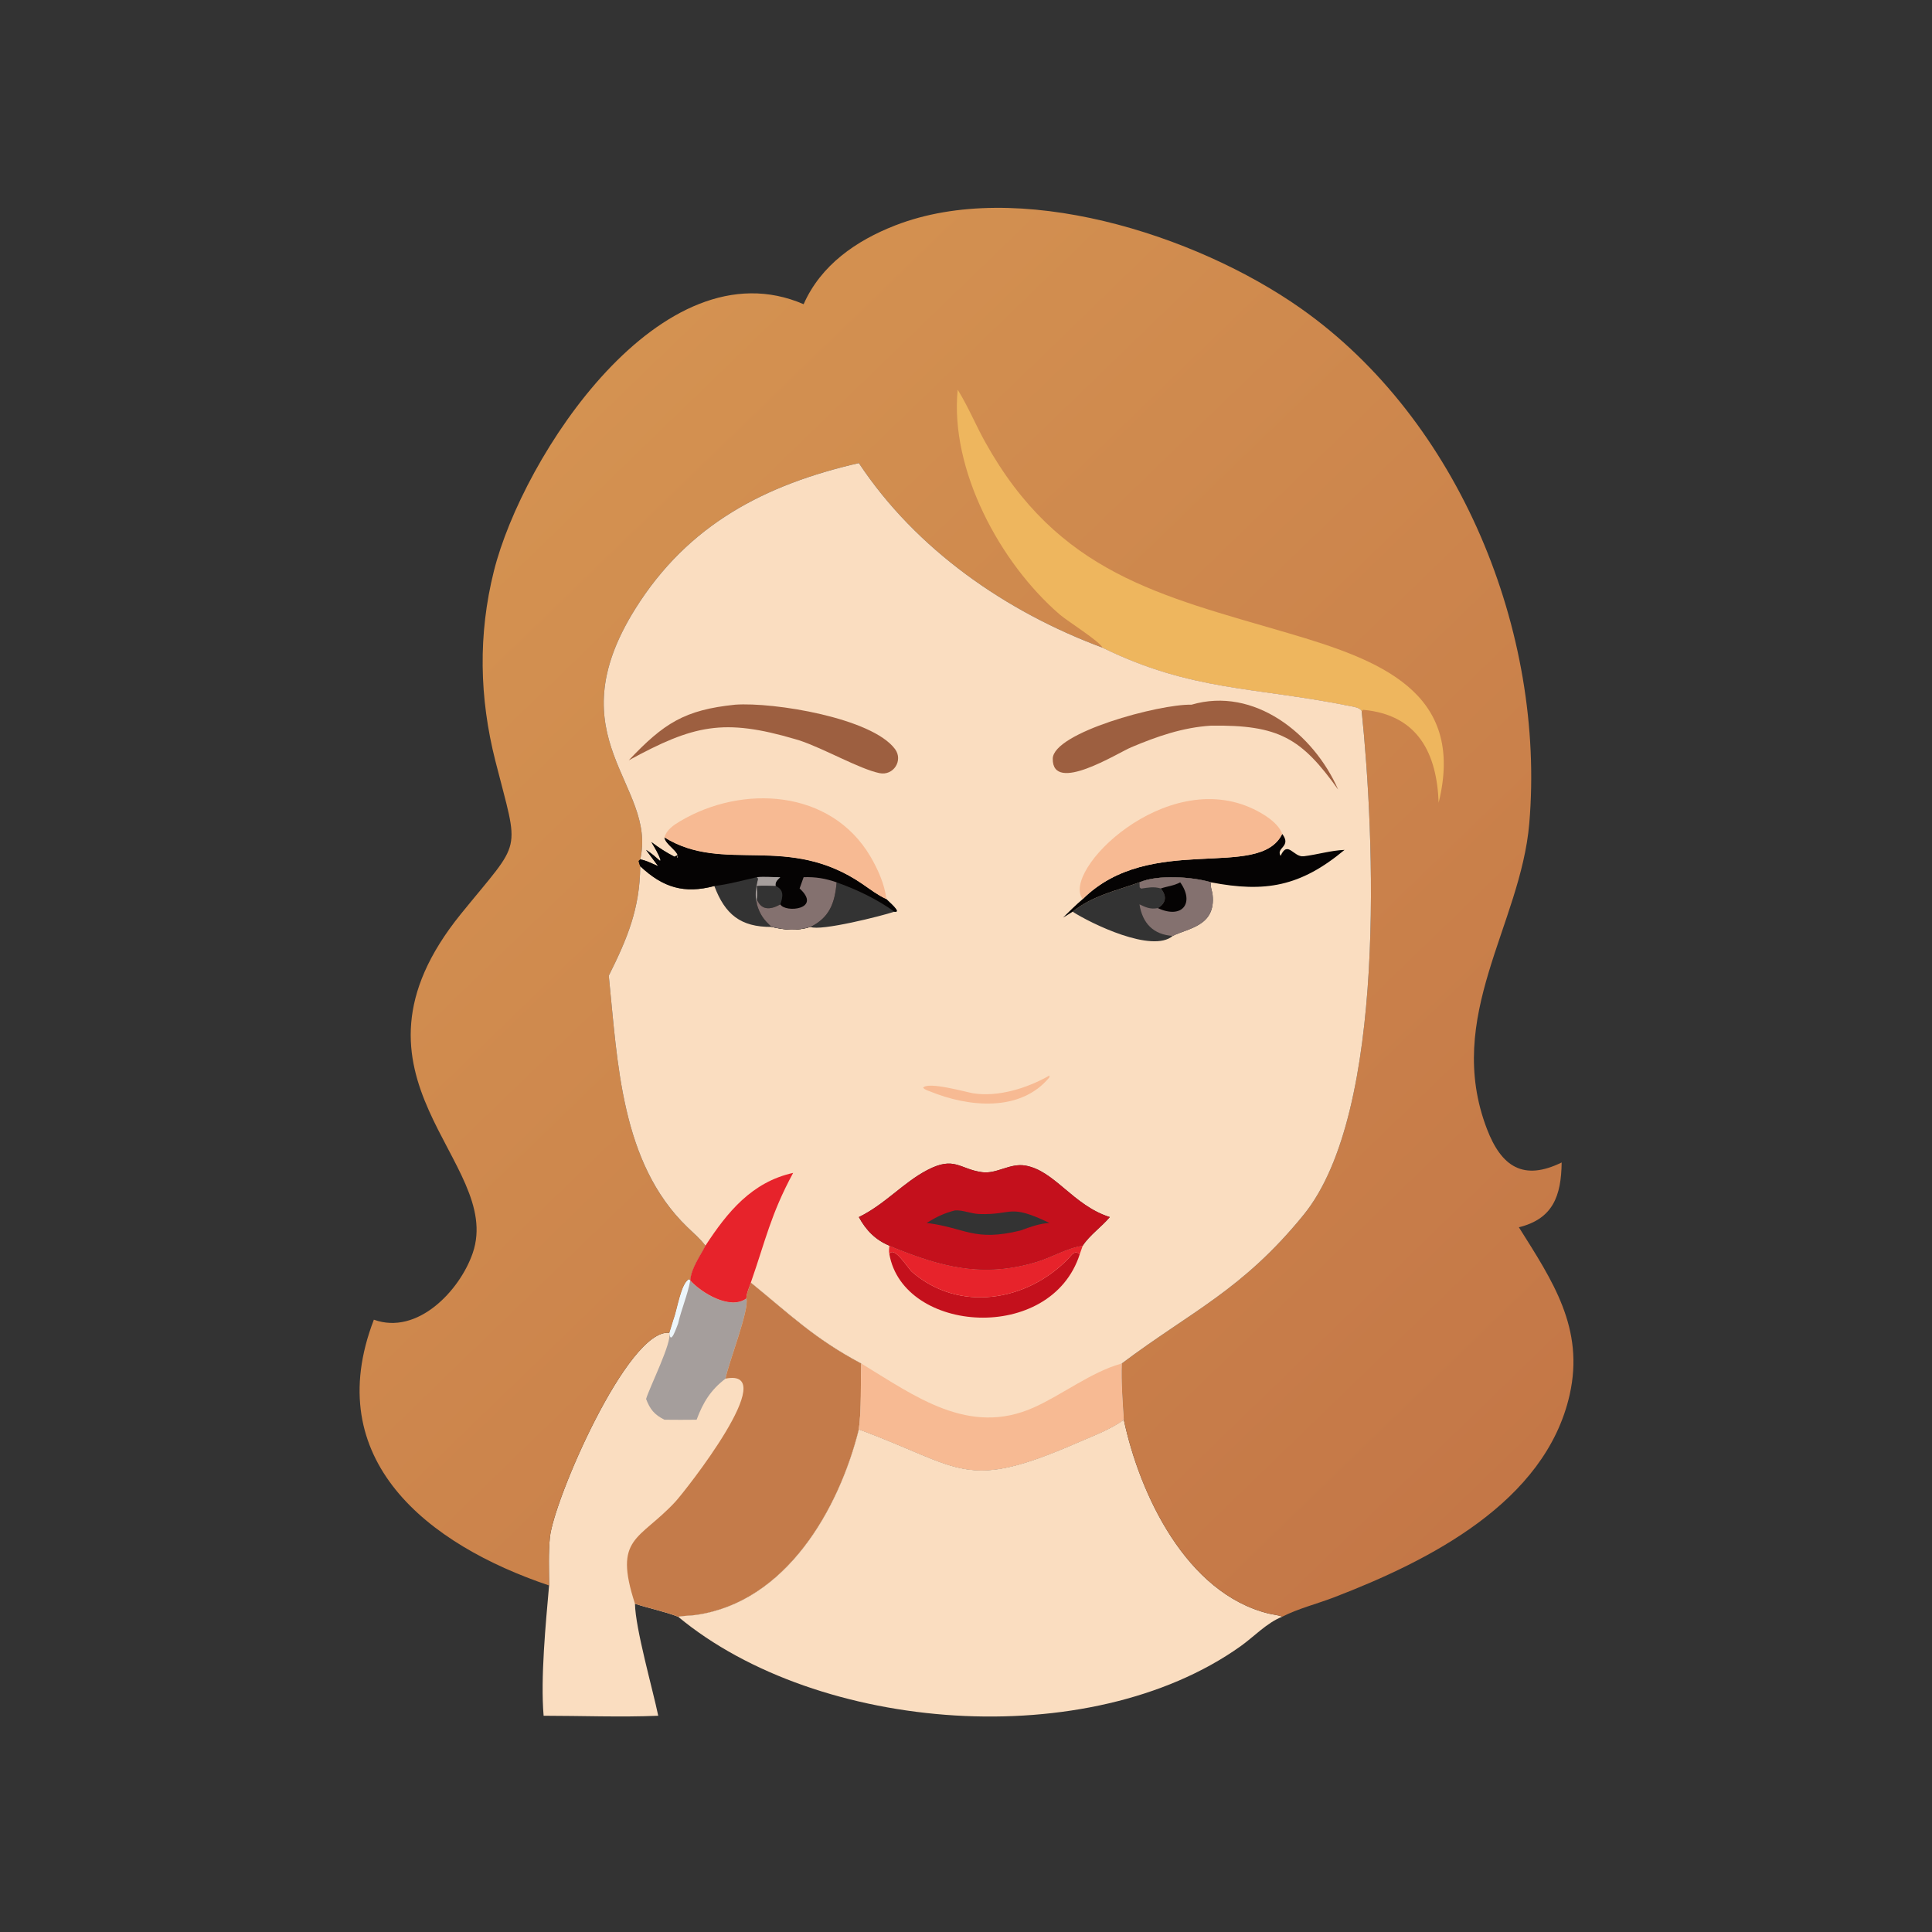
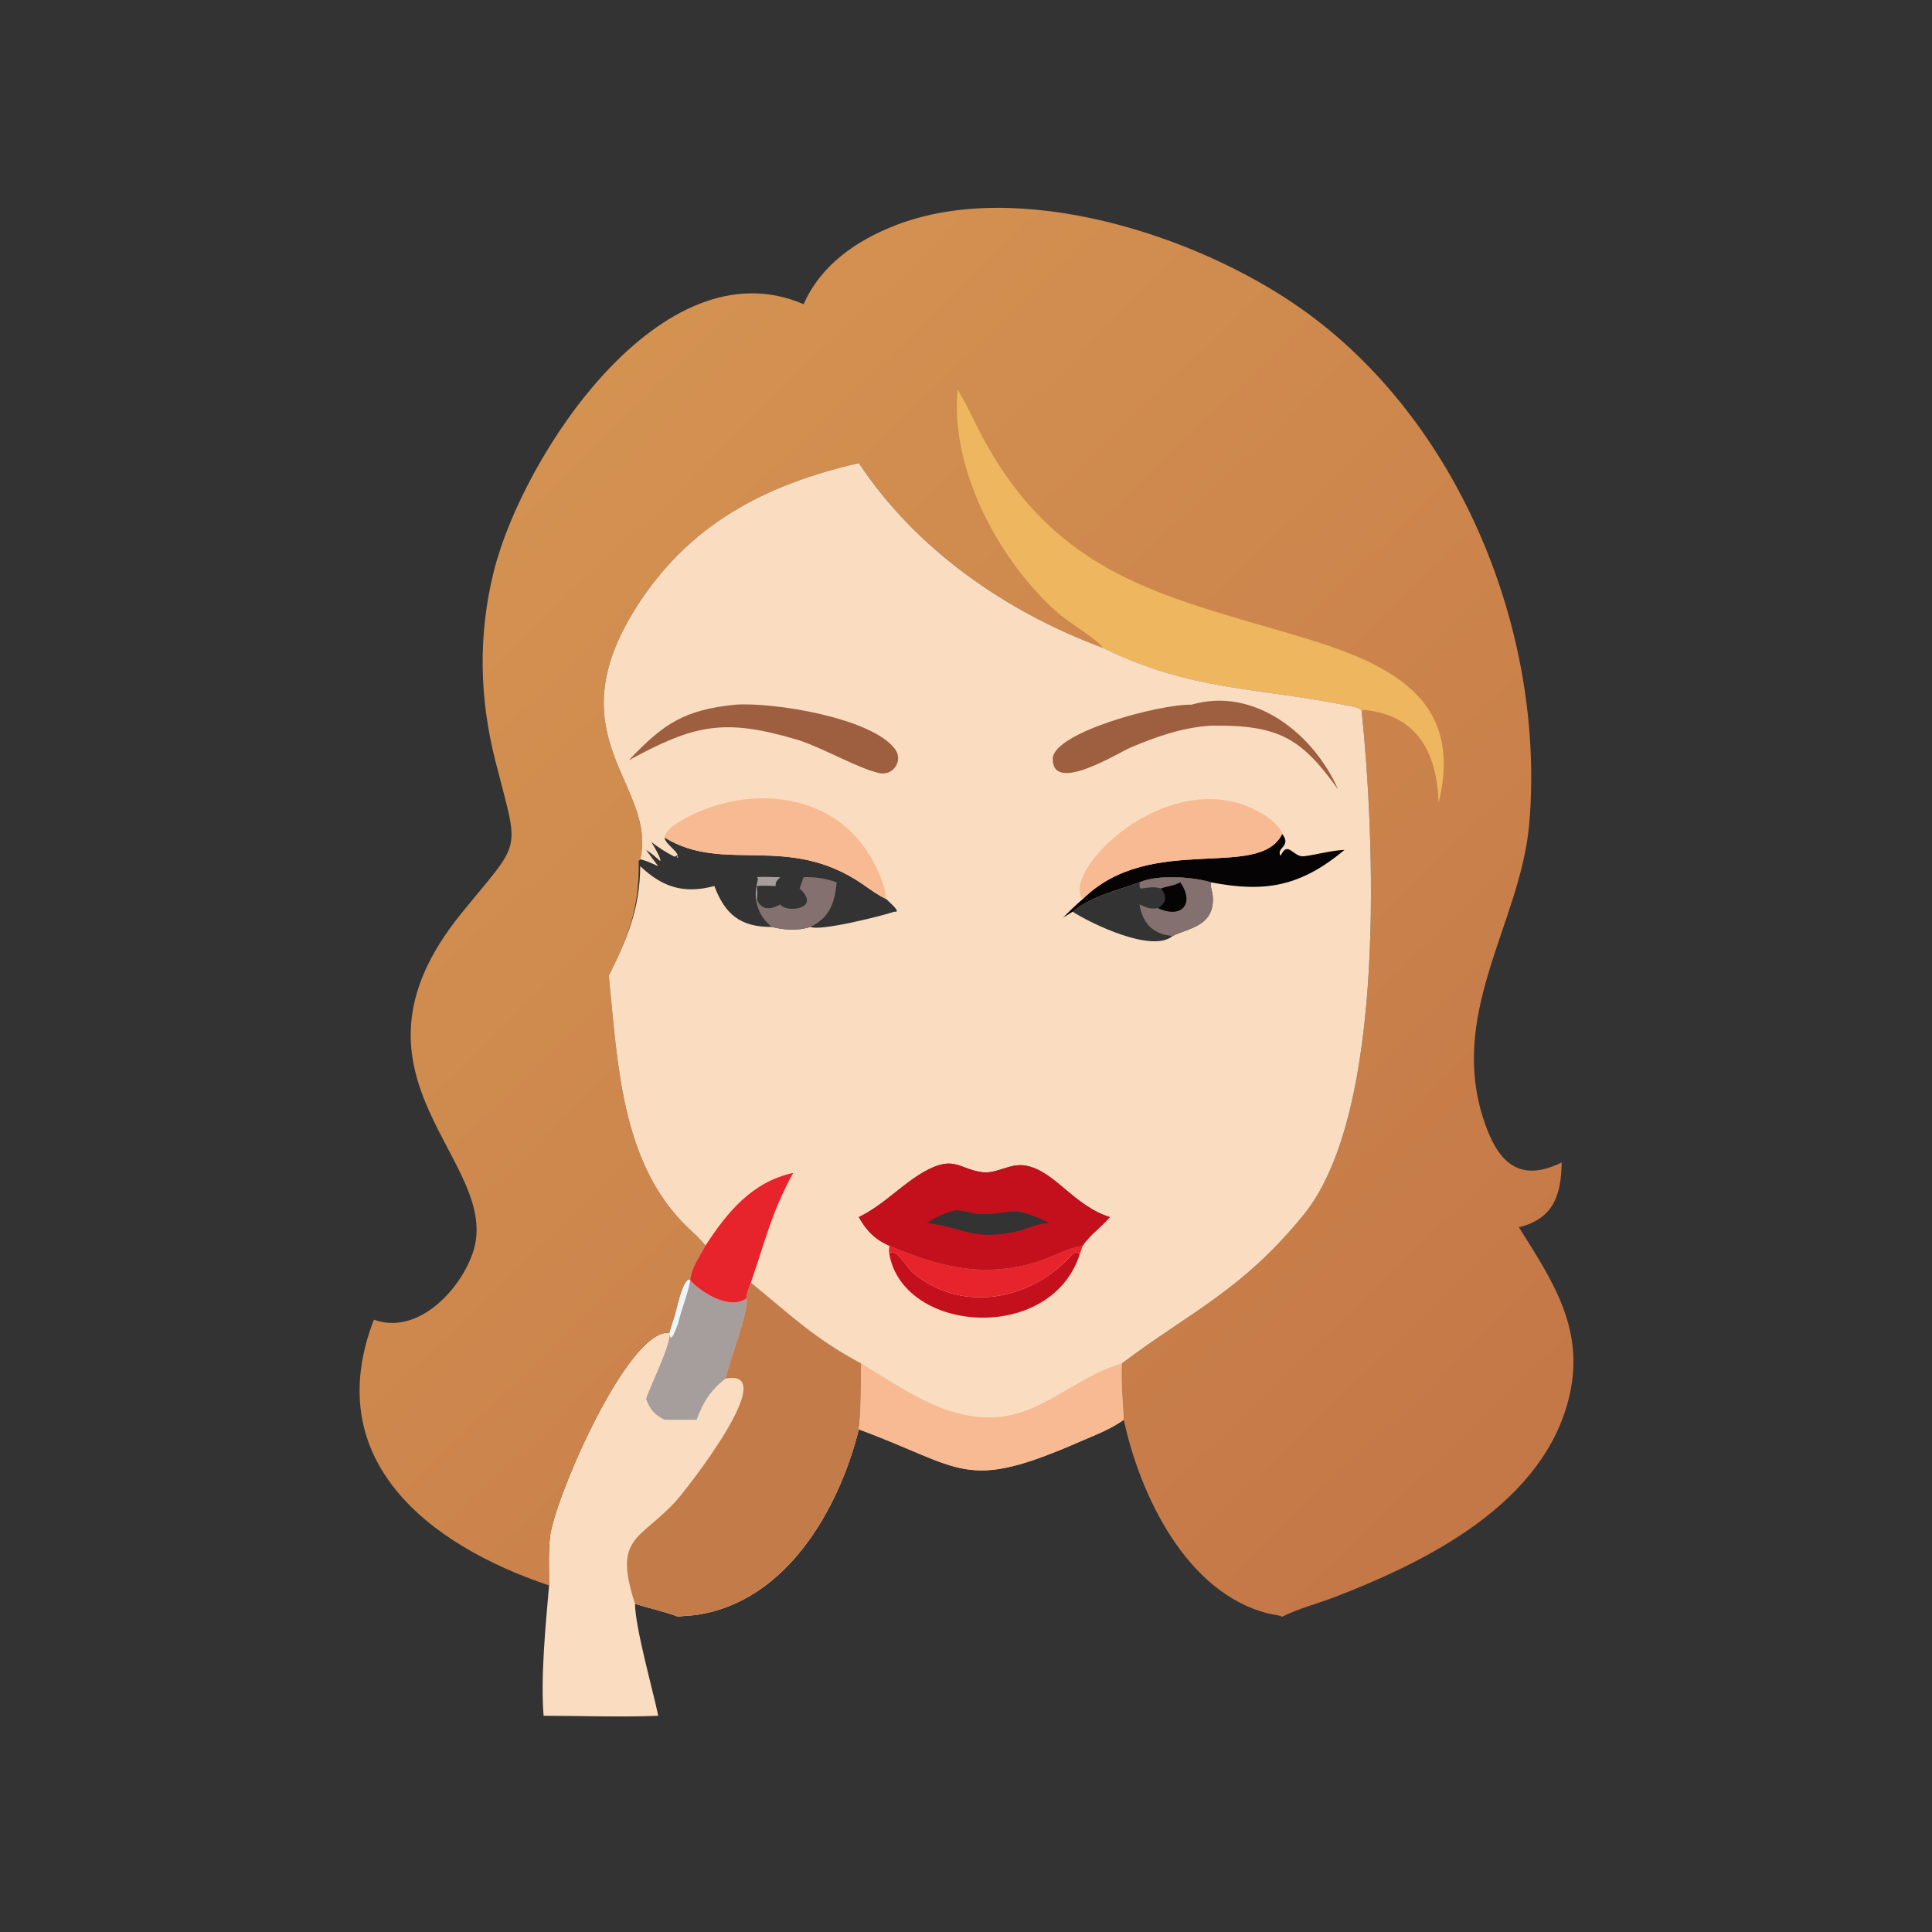
<svg xmlns="http://www.w3.org/2000/svg" width="512" height="512">
  <rect width="100%" height="100%" fill="#333333" stroke="none" />
  <path fill="#FADDC0" d="M178.447 349.73C179.451 347.175 180.402 340.16 182.576 338.998L182.933 339.313L182.933 339.313C185.786 342.549 193.478 347.286 197.787 344.098C197.768 342.86 198.578 341.109 198.977 339.899C209.341 348.316 215.679 354.651 228.241 361.338C228.016 367.243 228.384 372.89 227.604 378.798C222.306 400.044 208.312 424.523 184.529 427.966C182.932 428.197 181.286 428.171 179.703 428.445C176.016 427.014 172.044 426.248 168.275 425.009C168.376 431.556 172.987 447.68 174.439 454.691C164.576 455.111 154.002 454.697 144.063 454.691C143.218 444.681 144.631 430.221 145.512 420.166C145.496 415.961 145.31 411.618 145.728 407.432C146.706 397.628 166.342 352.021 177.378 353.207L177.378 353.207L178.447 349.73Z" />
  <path fill="#A59E9C" d="M178.447 349.73C179.451 347.175 180.402 340.16 182.576 338.998L182.933 339.313L182.933 339.313C185.786 342.549 193.478 347.286 197.787 344.098C198.717 346.829 192.965 361.484 192.267 365.351C188.325 368.369 186.324 371.64 184.608 376.243C181.769 376.294 178.93 376.262 176.09 376.243C173.423 374.921 172.253 373.481 171.219 370.738C172.259 367.351 178.126 355.722 177.378 353.207L177.378 353.207L178.447 349.73Z" />
  <path fill="#EDF6FB" d="M178.447 349.73C179.451 347.175 180.402 340.16 182.576 338.998L182.933 339.313L182.933 339.313C182.214 343.209 180.581 346.894 179.703 350.766C179.291 351.723 177.698 356.739 177.378 353.207L178.447 349.73Z" />
  <path fill="#C47B4A" d="M198.977 339.899C209.341 348.316 215.679 354.651 228.241 361.338C228.016 367.243 228.384 372.89 227.604 378.798C222.306 400.044 208.312 424.523 184.529 427.966C182.932 428.197 181.286 428.171 179.703 428.445C176.016 427.014 172.044 426.248 168.275 425.009C162.48 407.229 169.391 408.307 178.979 397.968C181.435 395.319 207.531 362.35 192.267 365.351C192.965 361.484 198.717 346.829 197.787 344.098C197.768 342.86 198.578 341.109 198.977 339.899Z" />
-   <path fill="#FADDC0" d="M227.604 378.798C255.49 389.071 255.491 395.453 285.964 382.135C290.001 380.371 294.234 378.835 297.822 376.243C302.083 396.219 314.44 422.215 336.177 427.605C337.34 427.894 338.712 427.966 339.798 428.445C335.682 430.08 332.309 433.753 328.728 436.299C288.637 464.794 216.835 459.276 179.703 428.445C181.286 428.171 182.932 428.197 184.529 427.966C208.312 424.523 222.306 400.044 227.604 378.798Z" />
  <defs>
    <linearGradient id="gradient_0" gradientUnits="userSpaceOnUse" x1="388.482" y1="406.285" x2="124.537" y2="133.593">
      <stop offset="0" stop-color="#C47747" />
      <stop offset="1" stop-color="#D49251" />
    </linearGradient>
  </defs>
-   <path fill="url(#gradient_0)" d="M212.97 80.617C217.558 70.226 226.897 63.765 237.236 59.738C269.602 47.132 316.723 61.99 344.752 81.742C386.753 111.34 409.577 167.548 405.275 218.207C402.987 245.148 382.64 269.381 394.055 299.189C397.897 309.221 403.737 313.026 413.858 308.067C413.744 316.966 411.533 323.013 402.519 325.24C411.407 339.386 419.951 351.983 415.977 369.62C409.545 398.168 378.591 413.661 353.633 423.274C349.054 425.038 344.183 426.224 339.798 428.445C338.712 427.966 337.34 427.894 336.177 427.605C314.44 422.215 302.083 396.219 297.822 376.243C294.234 378.835 290.001 380.371 285.964 382.135C255.491 395.453 255.49 389.071 227.604 378.798C228.384 372.89 228.016 367.243 228.241 361.338C215.679 354.651 209.341 348.316 198.977 339.899C198.578 341.109 197.768 342.86 197.787 344.098C193.478 347.286 185.786 342.549 182.933 339.313L182.933 339.313L182.576 338.998C180.402 340.16 179.451 347.175 178.447 349.73L177.378 353.207L177.378 353.207C166.342 352.021 146.706 397.628 145.728 407.432C145.31 411.618 145.496 415.961 145.512 420.166C113.372 409.346 84.773 386.883 99.078 349.73C110.644 353.93 121.872 341.999 125.28 332.068C133.649 307.68 86.933 285.648 122.185 242.157C138.613 221.891 137.655 226.839 131.262 201.591C127.039 184.914 126.677 168.165 130.881 151.359C138.499 120.905 175.346 64.355 212.97 80.617ZM227.604 122.726C202.86 128.409 182.394 138.9 168.347 161.362C146.838 195.757 174.21 207.944 169.67 227.755L169.247 228.172C169.336 228.682 169.457 229.08 169.67 229.552C169.572 240.784 166.252 248.732 161.33 258.569C163.69 281.508 164.489 308.11 182.131 325.178C183.775 326.768 185.573 328.281 186.95 330.114C185.515 332.902 183.14 336.117 182.933 339.313L182.933 339.313C185.786 342.549 193.478 347.286 197.787 344.098C197.768 342.86 198.578 341.109 198.977 339.899C209.341 348.316 215.679 354.651 228.241 361.338C228.016 367.243 228.384 372.89 227.604 378.798C255.49 389.071 255.491 395.453 285.964 382.135C290.001 380.371 294.234 378.835 297.822 376.243C297.502 371.271 297.106 366.323 297.289 361.338C315.682 347.503 329.24 341.918 345.495 321.91C367.66 294.626 364.213 220.811 360.856 188.44C360.471 187.469 358.292 187.214 357.323 187.019C332.455 182.005 315.863 183.207 292.205 171.652C266.639 162.14 242.822 145.683 227.604 122.726Z" />
+   <path fill="url(#gradient_0)" d="M212.97 80.617C217.558 70.226 226.897 63.765 237.236 59.738C269.602 47.132 316.723 61.99 344.752 81.742C386.753 111.34 409.577 167.548 405.275 218.207C402.987 245.148 382.64 269.381 394.055 299.189C397.897 309.221 403.737 313.026 413.858 308.067C413.744 316.966 411.533 323.013 402.519 325.24C411.407 339.386 419.951 351.983 415.977 369.62C409.545 398.168 378.591 413.661 353.633 423.274C349.054 425.038 344.183 426.224 339.798 428.445C338.712 427.966 337.34 427.894 336.177 427.605C314.44 422.215 302.083 396.219 297.822 376.243C294.234 378.835 290.001 380.371 285.964 382.135C255.491 395.453 255.49 389.071 227.604 378.798C228.384 372.89 228.016 367.243 228.241 361.338C215.679 354.651 209.341 348.316 198.977 339.899C198.578 341.109 197.768 342.86 197.787 344.098C193.478 347.286 185.786 342.549 182.933 339.313L182.933 339.313L182.576 338.998C180.402 340.16 179.451 347.175 178.447 349.73L177.378 353.207L177.378 353.207C166.342 352.021 146.706 397.628 145.728 407.432C145.31 411.618 145.496 415.961 145.512 420.166C113.372 409.346 84.773 386.883 99.078 349.73C110.644 353.93 121.872 341.999 125.28 332.068C133.649 307.68 86.933 285.648 122.185 242.157C138.613 221.891 137.655 226.839 131.262 201.591C127.039 184.914 126.677 168.165 130.881 151.359C138.499 120.905 175.346 64.355 212.97 80.617ZM227.604 122.726C202.86 128.409 182.394 138.9 168.347 161.362C146.838 195.757 174.21 207.944 169.67 227.755L169.247 228.172C169.572 240.784 166.252 248.732 161.33 258.569C163.69 281.508 164.489 308.11 182.131 325.178C183.775 326.768 185.573 328.281 186.95 330.114C185.515 332.902 183.14 336.117 182.933 339.313L182.933 339.313C185.786 342.549 193.478 347.286 197.787 344.098C197.768 342.86 198.578 341.109 198.977 339.899C209.341 348.316 215.679 354.651 228.241 361.338C228.016 367.243 228.384 372.89 227.604 378.798C255.49 389.071 255.491 395.453 285.964 382.135C290.001 380.371 294.234 378.835 297.822 376.243C297.502 371.271 297.106 366.323 297.289 361.338C315.682 347.503 329.24 341.918 345.495 321.91C367.66 294.626 364.213 220.811 360.856 188.44C360.471 187.469 358.292 187.214 357.323 187.019C332.455 182.005 315.863 183.207 292.205 171.652C266.639 162.14 242.822 145.683 227.604 122.726Z" />
  <path fill="#EEB65E" d="M253.795 103.28L254.01 103.627C256.651 107.937 258.618 112.713 261.079 117.14C280.445 151.967 307.338 157.794 341.274 167.751C365.408 174.833 388.534 183.278 381.255 212.723C380.779 199.78 375.887 189.448 361.259 188.107L360.856 188.44C360.471 187.469 358.292 187.214 357.323 187.019C332.455 182.005 315.863 183.207 292.205 171.652C291.399 169.943 282.876 164.607 280.817 162.83C264.975 149.156 251.708 124.483 253.795 103.28Z" />
  <path fill="#FADDC0" d="M227.604 122.726C242.822 145.683 266.639 162.14 292.205 171.652C315.863 183.207 332.455 182.005 357.323 187.019C358.292 187.214 360.471 187.469 360.856 188.44C364.213 220.811 367.66 294.626 345.495 321.91C329.24 341.918 315.682 347.503 297.289 361.338C297.106 366.323 297.502 371.271 297.822 376.243C294.234 378.835 290.001 380.371 285.964 382.135C255.491 395.453 255.49 389.071 227.604 378.798C228.384 372.89 228.016 367.243 228.241 361.338C215.679 354.651 209.341 348.316 198.977 339.899C198.578 341.109 197.768 342.86 197.787 344.098C193.478 347.286 185.786 342.549 182.933 339.313L182.933 339.313C183.14 336.117 185.515 332.902 186.95 330.114C185.573 328.281 183.775 326.768 182.131 325.178C164.489 308.11 163.69 281.508 161.33 258.569C166.252 248.732 169.572 240.784 169.67 229.552C169.457 229.08 169.336 228.682 169.247 228.172L169.67 227.755C174.21 207.944 146.838 195.757 168.347 161.362C182.394 138.9 202.86 128.409 227.604 122.726ZM227.604 322.539C229.499 326.014 231.978 328.577 235.685 330.114C249.086 335.68 260.376 338.789 274.816 334.378C278.915 333.126 282.652 330.747 286.938 330.114C288.782 327.295 291.91 325.155 294.107 322.539C284.355 319.442 279.504 310.229 271.73 308.89C267.614 308.181 264.125 311.174 260.256 310.642C254.271 309.819 252.979 306.315 245.788 310.052C239.329 313.407 234.588 319.132 227.604 322.539ZM176.09 221.931C176.324 223.846 180.009 225.644 179.642 227.255L179.34 227.254L179.612 226.726L179.56 226.633L178.736 227.035C176.527 225.904 174.605 224.651 172.622 223.159C173.501 224.686 174.534 226.217 175.04 227.909L174.931 228.147C173.736 227.124 172.57 226.046 171.219 225.23C172.287 226.672 173.334 228.138 174.439 229.552C172.97 228.941 171.228 227.992 169.67 227.755L169.247 228.172C169.336 228.682 169.457 229.08 169.67 229.552C175.7 235.243 181.355 236.921 189.307 234.802C193.067 234.357 196.887 233.29 200.583 232.462L200.881 232.882C200.286 235.292 200.004 237.199 200.583 239.668C201.354 242.309 202.419 243.812 204.498 245.649C208.123 246.482 211.168 246.726 214.785 245.649C219.833 243.156 221.245 239.327 221.717 233.833C227.027 235.703 232.463 238.308 237.025 241.606C239.171 241.951 235.354 238.806 234.878 238.264C232.629 237.229 230.684 235.74 228.655 234.342C208.778 220.641 191.861 231.709 176.09 221.931ZM301.975 233.833C295.71 236.078 289.548 237.364 284.247 241.606C289.144 244.758 305.387 252.672 310.79 248.026C314.851 245.97 322.243 245.458 321.354 237.135C321.237 236.039 320.643 234.937 320.969 233.833C316.081 232.355 306.748 231.724 301.975 233.833ZM221.717 233.833C221.245 239.327 219.833 243.156 214.785 245.649C217.441 246.819 233.64 242.75 237.025 241.606C232.463 238.308 227.027 235.703 221.717 233.833ZM200.583 232.462C196.887 233.29 193.067 234.357 189.307 234.802C192.131 242.308 196.245 245.7 204.498 245.649C202.419 243.812 201.354 242.309 200.583 239.668C200.004 237.199 200.286 235.292 200.881 232.882L200.583 232.462Z" />
-   <path fill="#F7BA93" d="M278.123 285.017L278.111 285.494C270.385 294.878 256.474 293.359 246.407 289.21C245.727 288.969 245.169 288.797 244.635 288.285C245.777 286.498 256.048 289.429 257.813 289.717C264.537 290.818 272.33 288.336 278.123 285.017Z" />
  <path fill="#C4101C" d="M235.685 332.334C236.958 330.006 240.621 336.136 241.699 337.071C254.158 347.863 272.06 344.937 283.089 333.577C284.08 332.556 284.682 331.241 286.162 332.334C278.556 356.173 239.375 353.41 235.685 332.334Z" />
  <path fill="#E7232B" d="M235.685 330.114C249.086 335.68 260.376 338.789 274.816 334.378C278.915 333.126 282.652 330.747 286.938 330.114L286.162 332.334C284.682 331.241 284.08 332.556 283.089 333.577C272.06 344.937 254.158 347.863 241.699 337.071C240.621 336.136 236.958 330.006 235.685 332.334C235.503 331.627 235.637 330.836 235.685 330.114Z" />
  <path fill="#050303" d="M286.938 238.264C304.894 220.474 333.702 233.502 339.798 220.992C342.4 224.392 338.044 224.607 339.376 226.819C341.264 222.563 342.783 227.253 345.511 226.92C349.103 226.482 352.732 225.367 356.321 225.23C344.605 234.98 335.255 236.575 320.969 233.833C316.081 232.355 306.748 231.724 301.975 233.833C295.71 236.078 289.548 237.364 284.247 241.606C283.423 242.159 282.57 242.662 281.72 243.174C283.418 241.481 285.108 239.818 286.938 238.264Z" />
  <path fill="#E7232B" d="M186.95 330.114C192.791 321.169 199.258 313.261 210.193 310.828C204.255 321.795 202.869 328.776 198.977 339.899C198.578 341.109 197.768 342.86 197.787 344.098C193.478 347.286 185.786 342.549 182.933 339.313L182.933 339.313C183.14 336.117 185.515 332.902 186.95 330.114Z" />
  <path fill="#84716F" d="M301.975 233.833C306.748 231.724 316.081 232.355 320.969 233.833C320.643 234.937 321.237 236.039 321.354 237.135C322.243 245.458 314.851 245.97 310.79 248.026C305.644 247.698 302.758 244.657 301.975 239.668C303.675 240.47 304.874 241.037 306.827 240.655C309.141 239.297 309.218 237.401 307.629 235.453C305.68 234.895 304.383 235.217 302.401 235.492L302.026 235.157L301.975 233.833Z" />
  <path fill="#050303" d="M312.77 233.833C316.636 239.226 313.366 243.693 306.827 240.655C309.141 239.297 309.218 237.401 307.629 235.453C309.416 234.849 310.982 234.776 312.77 233.833Z" />
  <path fill="#9D5F40" d="M194.841 186.749C205.087 186.027 231.061 190.264 237.187 198.509C239.419 201.512 236.793 205.664 233.051 204.885C227.769 203.784 218.446 198.411 211.903 196.228L210.866 195.917C191.725 190.273 183.806 192.131 166.623 201.491C175.928 191.662 181.403 188.127 194.841 186.749Z" />
  <path fill="#9D5F40" d="M315.77 186.749C332.363 181.89 348.158 194.453 354.63 209.257C344.902 195.602 338.884 192.063 320.969 192.305C313.44 192.77 306.657 195.144 299.759 198.047C296.197 199.547 278.877 210.508 278.99 201.074C279.073 194.163 307.231 186.536 315.77 186.749Z" />
-   <path fill="#050303" d="M176.09 221.931C191.861 231.709 208.778 220.641 228.655 234.342C230.684 235.74 232.629 237.229 234.878 238.264C235.354 238.806 239.171 241.951 237.025 241.606C232.463 238.308 227.027 235.703 221.717 233.833C221.245 239.327 219.833 243.156 214.785 245.649C211.168 246.726 208.123 246.482 204.498 245.649C202.419 243.812 201.354 242.309 200.583 239.668C200.004 237.199 200.286 235.292 200.881 232.882L200.583 232.462C196.887 233.29 193.067 234.357 189.307 234.802C181.355 236.921 175.7 235.243 169.67 229.552C169.457 229.08 169.336 228.682 169.247 228.172L169.67 227.755C171.228 227.992 172.97 228.941 174.439 229.552C173.334 228.138 172.287 226.672 171.219 225.23C172.57 226.046 173.736 227.124 174.931 228.147L175.04 227.909C174.534 226.217 173.501 224.686 172.622 223.159C174.605 224.651 176.527 225.904 178.736 227.035L179.56 226.633L179.612 226.726L179.34 227.254L179.642 227.255C180.009 225.644 176.324 223.846 176.09 221.931ZM200.583 234.802C200.619 235.921 200.779 237.165 200.583 238.264C201.695 241.296 204.182 241.154 206.798 239.668C207.503 237.581 207.818 235.84 205.587 234.802C203.942 234.762 202.218 234.629 200.583 234.802Z" />
  <path fill="#A59E9C" d="M206.798 232.462C206.092 233.18 205.364 233.717 205.587 234.802C203.942 234.762 202.218 234.629 200.583 234.802C200.619 235.921 200.779 237.165 200.583 238.264L200.583 239.668C200.004 237.199 200.286 235.292 200.881 232.882L200.583 232.462C202.633 232.225 204.736 232.497 206.798 232.462Z" />
  <path fill="#84716F" d="M212.97 232.462C216.196 232.367 218.684 232.782 221.717 233.833C221.245 239.327 219.833 243.156 214.785 245.649C211.168 246.726 208.123 246.482 204.498 245.649C202.419 243.812 201.354 242.309 200.583 239.668L200.583 238.264C201.695 241.296 204.182 241.154 206.798 239.668C208.109 241.994 217.957 240.99 211.903 235.453L212.97 232.462Z" />
  <path fill="#F7BA93" d="M286.938 238.264C281.036 230.954 308.781 203.157 332.222 214.422C334.926 215.722 338.758 218.059 339.798 220.992C333.702 233.502 304.894 220.474 286.938 238.264Z" />
  <path fill="#F7BA93" d="M176.09 221.931C176.615 219.918 178.535 218.64 180.239 217.628C196.738 207.834 220.187 209.162 230.679 226.997C232.604 230.269 234.508 234.46 234.878 238.264C232.629 237.229 230.684 235.74 228.655 234.342C208.778 220.641 191.861 231.709 176.09 221.931Z" />
  <path fill="#F7BA93" d="M228.241 361.338C242.467 369.976 256.785 380.749 274.048 372.963C281.548 369.58 289.171 363.639 296.994 361.419L297.289 361.338C297.106 366.323 297.502 371.271 297.822 376.243C294.234 378.835 290.001 380.371 285.964 382.135C255.491 395.453 255.49 389.071 227.604 378.798C228.384 372.89 228.016 367.243 228.241 361.338Z" />
  <path fill="#C4101C" d="M227.604 322.539C234.588 319.132 239.329 313.407 245.788 310.052C252.979 306.315 254.271 309.819 260.256 310.642C264.125 311.174 267.614 308.181 271.73 308.89C279.504 310.229 284.355 319.442 294.107 322.539C291.91 325.155 288.782 327.295 286.938 330.114C282.652 330.747 278.915 333.126 274.816 334.378C260.376 338.789 249.086 335.68 235.685 330.114C231.978 328.577 229.499 326.014 227.604 322.539ZM253.085 320.77C250.164 321.509 248.133 322.521 245.563 324.095L245.986 324.147C255.852 325.44 258.192 329.093 270.413 326.104C272.994 325.177 275.351 324.261 278.123 324.095C267.191 318.852 268.543 322.045 259.487 321.73C257.32 321.654 255.245 320.644 253.085 320.77Z" />
</svg>